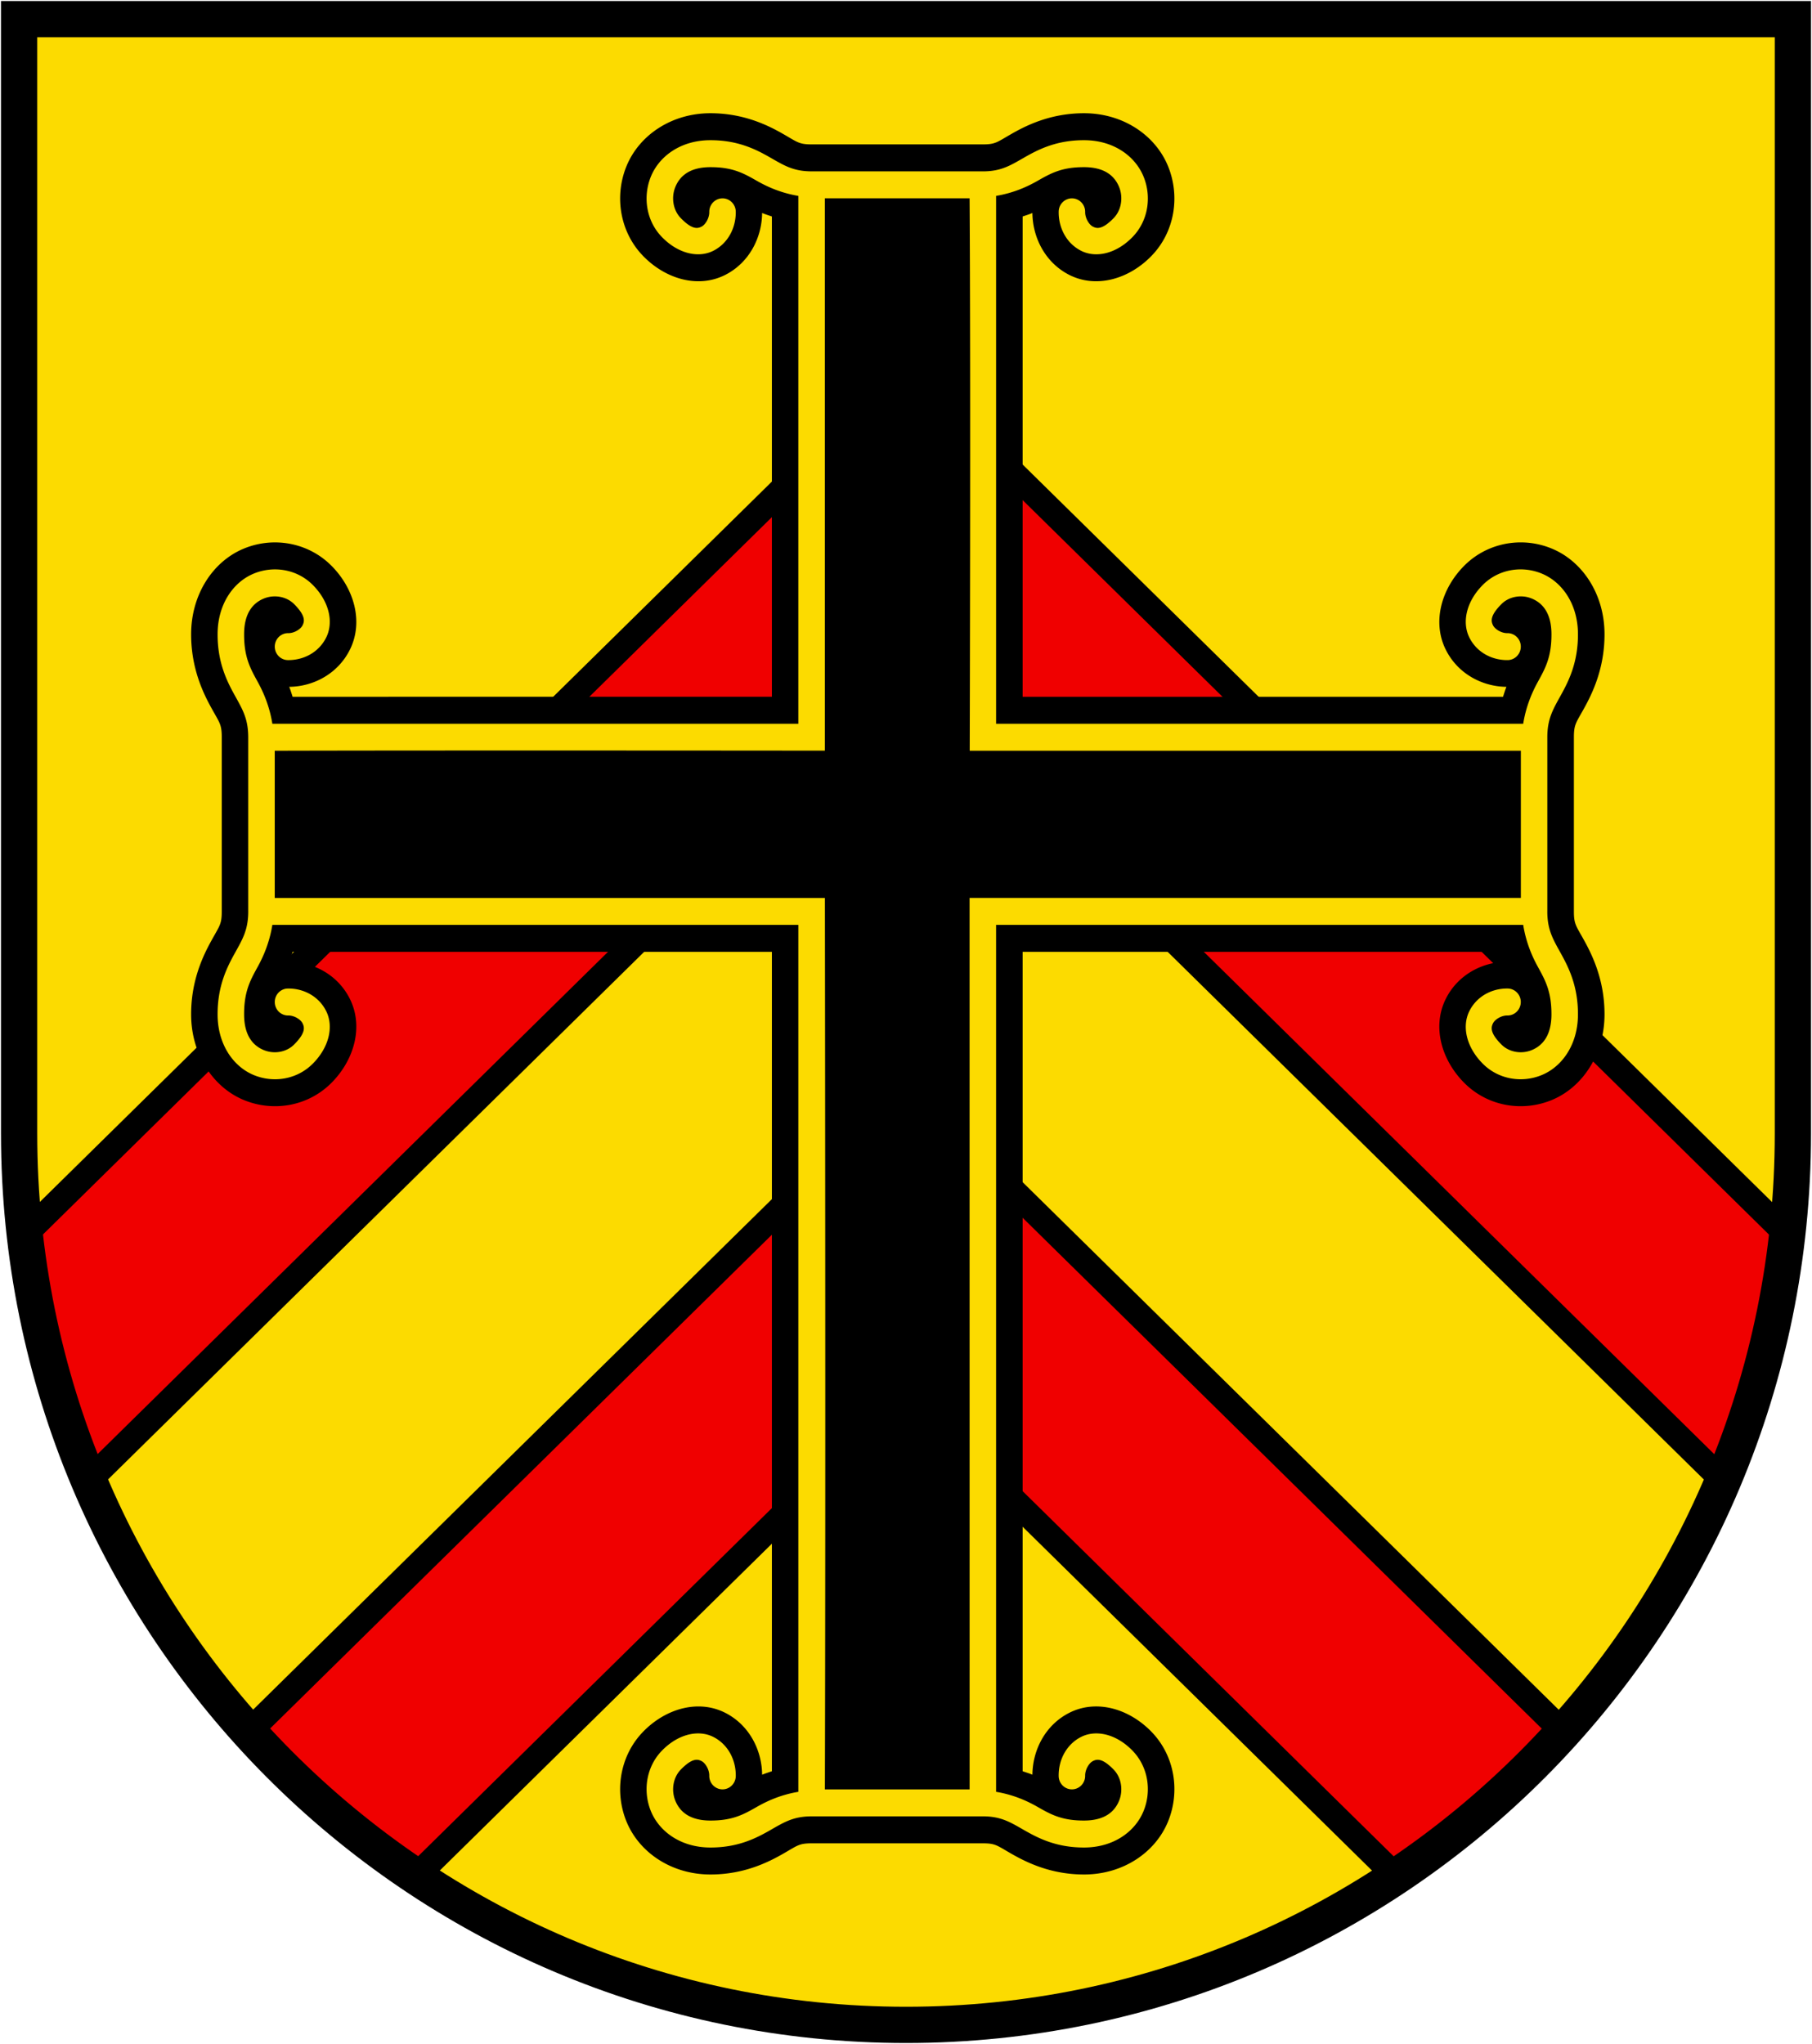
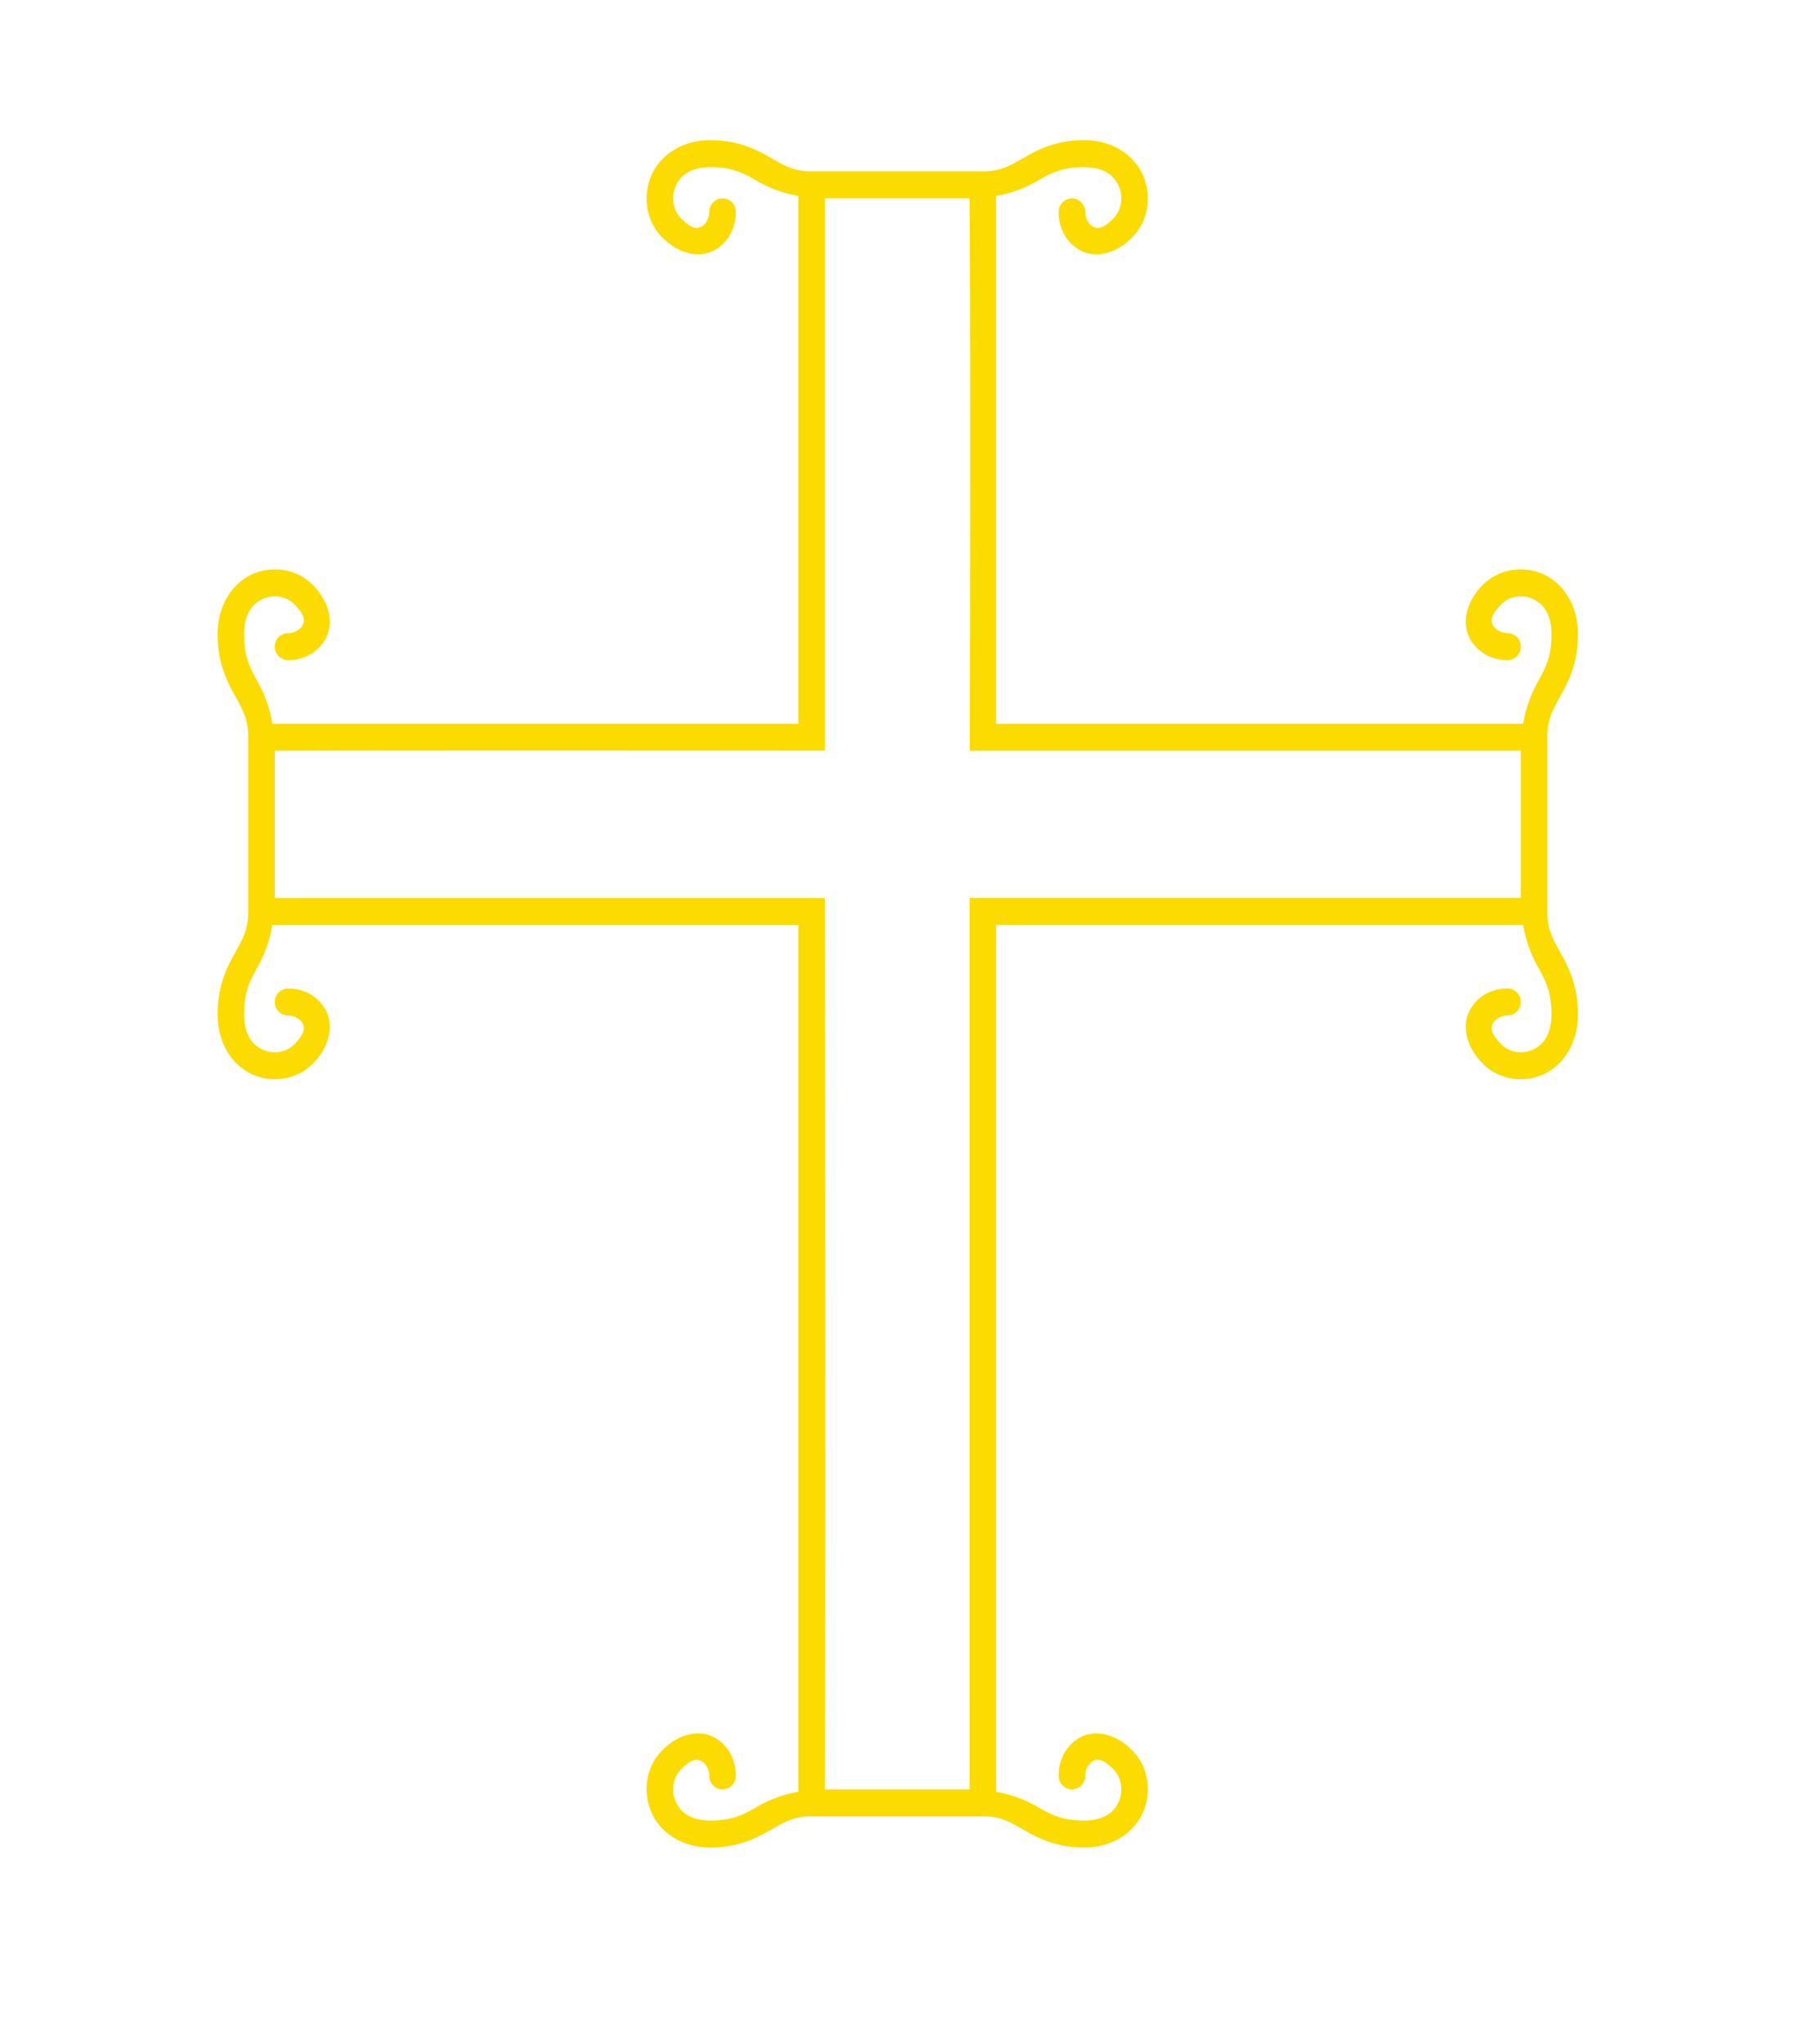
<svg xmlns="http://www.w3.org/2000/svg" width="500" height="564">
-   <path d="M5.276 5.276v307.47c0 135.85 109.57 245.98 244.73 245.98s244.72-110.12 244.72-245.98V5.276z" fill="#fcdb00" fill-rule="evenodd" />
  <g stroke="#000">
-     <path d="m249.97 101.4-243.09 239.21c2.675 23.826 8.684 46.637 17.637 67.904l225.46-221.86 225.49 221.9c8.954-21.263 14.968-44.07 17.646-67.895l-243.14-239.27zm0 198-181.35 178.46a246.33 246.33 0 0 0 46.127 39.867l135.22-133.07 135.25 133.1a246.33 246.33 0 0 0 46.139-39.855l-181.39-178.5z" fill="#f00000" stroke-width="7" />
-     <path d="M5.276 5.276v307.47c0 135.85 109.57 245.98 244.73 245.98s244.72-110.12 244.72-245.98V5.276z" clip-rule="evenodd" fill="none" stroke-miterlimit="3.864" stroke-width="10" />
-   </g>
-   <path d="M195.95 31.244c-10.696.035-19.563 6.063-23.064 14.574a22.803 23.194 0 0 0-1.626 6.39c-.717 6.532 1.324 13.405 6.195 18.419 6.236 6.42 15.255 9.021 22.723 5.197 6.602-3.38 10.052-10.277 10.118-17.054.853.357 1.76.64 2.696.96v132.53H80.742c-.312-.955-.585-1.875-.936-2.743 6.663-.07 13.44-3.583 16.762-10.296 3.757-7.595 1.205-16.769-5.105-23.112-4.93-4.957-11.686-7.03-18.11-6.3a22.845 23.236 0 0 0-6.285 1.656c-8.368 3.56-14.294 12.583-14.328 23.459-.03 9.473 3.34 16.352 5.62 20.479 2.23 4.042 2.823 4.439 2.832 7.977v48.134c-.005 3.54-.6 3.933-2.833 7.983-2.28 4.126-5.649 11.003-5.62 20.474v.005c.035 10.877 5.962 19.898 14.329 23.459 8.106 3.452 17.825 1.954 24.395-4.647 6.31-6.344 8.862-15.52 5.105-23.112-3.323-6.718-10.101-10.227-16.767-10.294.351-.868.629-1.786.943-2.743h132.25v226.1c-.938.32-1.843.603-2.696.96-.066-6.78-3.516-13.674-10.118-17.054-7.468-3.824-16.49-1.225-22.723 5.193-4.874 5.014-6.914 11.886-6.198 18.42a23.6 23.6 0 0 0 1.624 6.393c3.504 8.51 12.373 14.539 23.066 14.574 9.314.03 16.077-3.398 20.133-5.716 3.974-2.27 4.362-2.872 7.843-2.882h47.323c3.477.005 3.867.608 7.848 2.882 4.057 2.316 10.823 5.745 20.131 5.716 10.696-.035 19.565-6.064 23.066-14.574 3.394-8.246 1.927-18.133-4.566-24.813-6.237-6.42-15.255-9.017-22.723-5.193-6.6 3.38-10.057 10.272-10.123 17.049-.853-.357-1.758-.637-2.697-.955v-226.1h132.56c.312.955.593 1.875.944 2.743-6.663.067-13.443 3.578-16.767 10.29-3.76 7.597-1.202 16.77 5.11 23.113 6.568 6.604 16.281 8.102 24.39 4.65 8.368-3.562 14.294-12.583 14.328-23.46v-.004c.027-9.473-3.338-16.347-5.615-20.474-2.235-4.053-2.833-4.444-2.838-7.988v-48.13c.01-3.54.608-3.935 2.838-7.977 2.277-4.126 5.644-11.008 5.615-20.479-.034-10.877-5.96-19.898-14.328-23.459a22.818 23.209 0 0 0-6.283-1.659c-6.422-.729-13.18 1.347-18.107 6.302-6.312 6.343-8.87 15.519-5.11 23.112 3.32 6.713 10.098 10.229 16.762 10.299-.351.868-.627 1.788-.939 2.742h-132.56V59.73c.937-.32 1.841-.597 2.694-.954.069 6.775 3.523 13.669 10.123 17.049 7.468 3.821 16.486 1.22 22.723-5.198 6.493-6.681 7.96-16.563 4.567-24.808-3.501-8.511-12.371-14.54-23.064-14.574-9.314-.03-16.077 3.392-20.133 5.71-3.984 2.275-4.37 2.882-7.853 2.887h-47.318c-3.482-.01-3.87-.617-7.843-2.886-4.057-2.319-10.823-5.741-20.133-5.711z" />
+     </g>
  <path d="M195.96 38.684c-8.119.025-14.038 4.41-16.342 10.006a15.998 15.998 0 0 0-1.104 4.345c-.488 4.444.885 9.026 4.127 12.365 4.552 4.687 10.167 5.86 14.233 3.779 4.067-2.083 6.217-6.386 6.151-10.782-.029-2.053-1.689-3.694-3.708-3.665-2.02.031-3.632 1.722-3.6 3.777.024 1.636-1.04 3.464-2.134 4.024-1.092.56-2.585.886-5.742-2.363-2.114-2.175-2.682-5.681-1.477-8.605 1.204-2.926 3.869-5.423 9.62-5.44 6.186-.02 9.211 1.686 12.922 3.806 2.933 1.674 6.717 3.348 11.386 4.121v145.65H75.152c-.76-4.749-2.406-8.597-4.052-11.58-2.084-3.777-3.761-6.852-3.742-13.144.017-5.85 2.472-8.56 5.35-9.785 2.874-1.223 6.323-.645 8.46 1.503 3.193 3.209 2.876 4.726 2.323 5.84-.549 1.113-2.348 2.194-3.957 2.17-2.02-.032-3.683 1.608-3.714 3.662-.028 2.054 1.585 3.742 3.604 3.772 4.323.065 8.555-2.12 10.6-6.256 2.049-4.137.893-9.845-3.712-14.477-3.282-3.299-7.79-4.695-12.16-4.199a15.31 15.31 0 0 0-4.27 1.124c-5.504 2.34-9.812 8.364-9.838 16.622-.025 7.811 2.528 12.91 4.68 16.813 2.146 3.883 3.758 6.475 3.772 11.598v47.985h.005v.134c0 5.168-1.621 7.757-3.776 11.66-2.153 3.9-4.706 8.996-4.681 16.81.024 8.258 4.335 14.28 9.837 16.623 5.505 2.343 12.054 1.324 16.43-3.075 4.608-4.63 5.761-10.341 3.713-14.477-2.048-4.137-6.278-6.324-10.598-6.257-2.02.028-3.634 1.717-3.605 3.772.03 2.054 1.693 3.694 3.713 3.662 1.609-.024 3.408 1.057 3.957 2.17.55 1.111.87 2.629-2.324 5.84-2.135 2.15-5.585 2.728-8.46 1.503-2.877-1.225-5.33-3.93-5.349-9.78-.02-6.292 1.658-9.374 3.743-13.148 1.648-2.984 3.291-6.832 4.054-11.581h145.14v239.21c-4.671.773-8.455 2.447-11.386 4.121-3.713 2.12-6.739 3.826-12.924 3.807-5.749-.018-8.416-2.515-9.618-5.439-1.204-2.926-.636-6.435 1.475-8.607 3.155-3.249 4.65-2.926 5.742-2.364 1.097.56 2.157 2.389 2.133 4.025-.031 2.055 1.581 3.746 3.6 3.777 2.02.03 3.682-1.61 3.712-3.665.063-4.397-2.087-8.702-6.154-10.782-4.067-2.083-9.68-.908-14.233 3.777-3.243 3.338-4.615 7.923-4.128 12.367.161 1.48.53 2.943 1.105 4.344 2.304 5.597 8.226 9.98 16.342 10.006 7.68.025 12.693-2.571 16.53-4.761 3.818-2.182 6.365-3.821 11.403-3.836h47.176v-.005h.134c5.078 0 7.626 1.649 11.46 3.841 3.836 2.19 8.848 4.786 16.53 4.761 8.117-.024 14.039-4.409 16.34-10.006 2.305-5.6 1.303-12.26-3.022-16.712-4.552-4.687-10.167-5.86-14.233-3.776-4.065 2.083-6.217 6.385-6.152 10.782.03 2.053 1.69 3.694 3.709 3.665 2.02-.032 3.632-1.723 3.6-3.777-.024-1.637 1.04-3.467 2.134-4.025 1.095-.56 2.587-.885 5.744 2.363 2.111 2.173 2.68 5.682 1.475 8.606-1.204 2.926-3.864 5.42-9.613 5.44-6.188.02-9.216-1.686-12.93-3.806-2.932-1.674-6.716-3.348-11.385-4.122v-239.21h145.45c.763 4.75 2.406 8.598 4.052 11.581 2.084 3.775 3.762 6.857 3.742 13.148-.017 5.848-2.472 8.556-5.347 9.78-2.876 1.223-6.324.646-8.46-1.502-3.193-3.209-2.877-4.73-2.326-5.84.552-1.116 2.348-2.195 3.957-2.17 2.02.032 3.683-1.608 3.714-3.663.03-2.054-1.584-3.744-3.604-3.774-4.32-.064-8.552 2.123-10.6 6.26-2.049 4.136-.893 9.844 3.715 14.476 4.374 4.397 10.922 5.419 16.428 3.075 5.503-2.343 9.813-8.367 9.837-16.622.025-7.811-2.525-12.91-4.68-16.813-2.153-3.9-3.777-6.49-3.777-11.655v-.136h.005v-47.985c.014-5.124 1.628-7.715 3.771-11.601 2.156-3.901 4.706-9 4.681-16.813-.024-8.256-4.334-14.28-9.837-16.62a15.307 15.307 0 0 0-4.272-1.126c-4.369-.496-8.874.903-12.156 4.2-4.607 4.63-5.76 10.342-3.715 14.478 2.048 4.134 6.28 6.323 10.6 6.257 2.02-.03 3.635-1.718 3.607-3.772-.03-2.056-1.695-3.696-3.716-3.663-1.609.025-3.406-1.057-3.957-2.17-.55-1.113-.868-2.631 2.324-5.84 2.138-2.15 5.588-2.728 8.462-1.503 2.877 1.225 5.33 3.936 5.347 9.783.02 6.294-1.658 9.369-3.743 13.146-1.645 2.983-3.291 6.832-4.052 11.581h-145.45V54.052c4.67-.776 8.456-2.448 11.386-4.121 3.714-2.12 6.742-3.827 12.93-3.807 5.748.017 8.41 2.515 9.613 5.438 1.204 2.926.636 6.433-1.475 8.605-3.158 3.249-4.65 2.927-5.744 2.366-1.095-.56-2.158-2.388-2.134-4.025.032-2.053-1.58-3.744-3.598-3.776-2.02-.03-3.682 1.61-3.71 3.665-.064 4.394 2.086 8.699 6.15 10.782 4.067 2.083 9.682.907 14.233-3.78 4.325-4.448 5.327-11.11 3.023-16.709-2.301-5.597-8.223-9.981-16.342-10.006-7.68-.024-12.693 2.57-16.528 4.762-3.835 2.19-6.382 3.841-11.46 3.841h-.135v-.005h-47.176c-5.037-.015-7.582-1.656-11.403-3.836-3.837-2.192-8.85-4.786-16.53-4.761zm31.646 16.037h39.938c.34 50.803.037 152.42.037 152.42h152.08v40.62h-152.12s.011 163.99.011 245.99h-39.935c.244-81.994.005-245.98.005-245.98H75.812v-40.622c50.601-.136 151.8-.024 151.8-.024z" fill="#fcdb00" />
</svg>